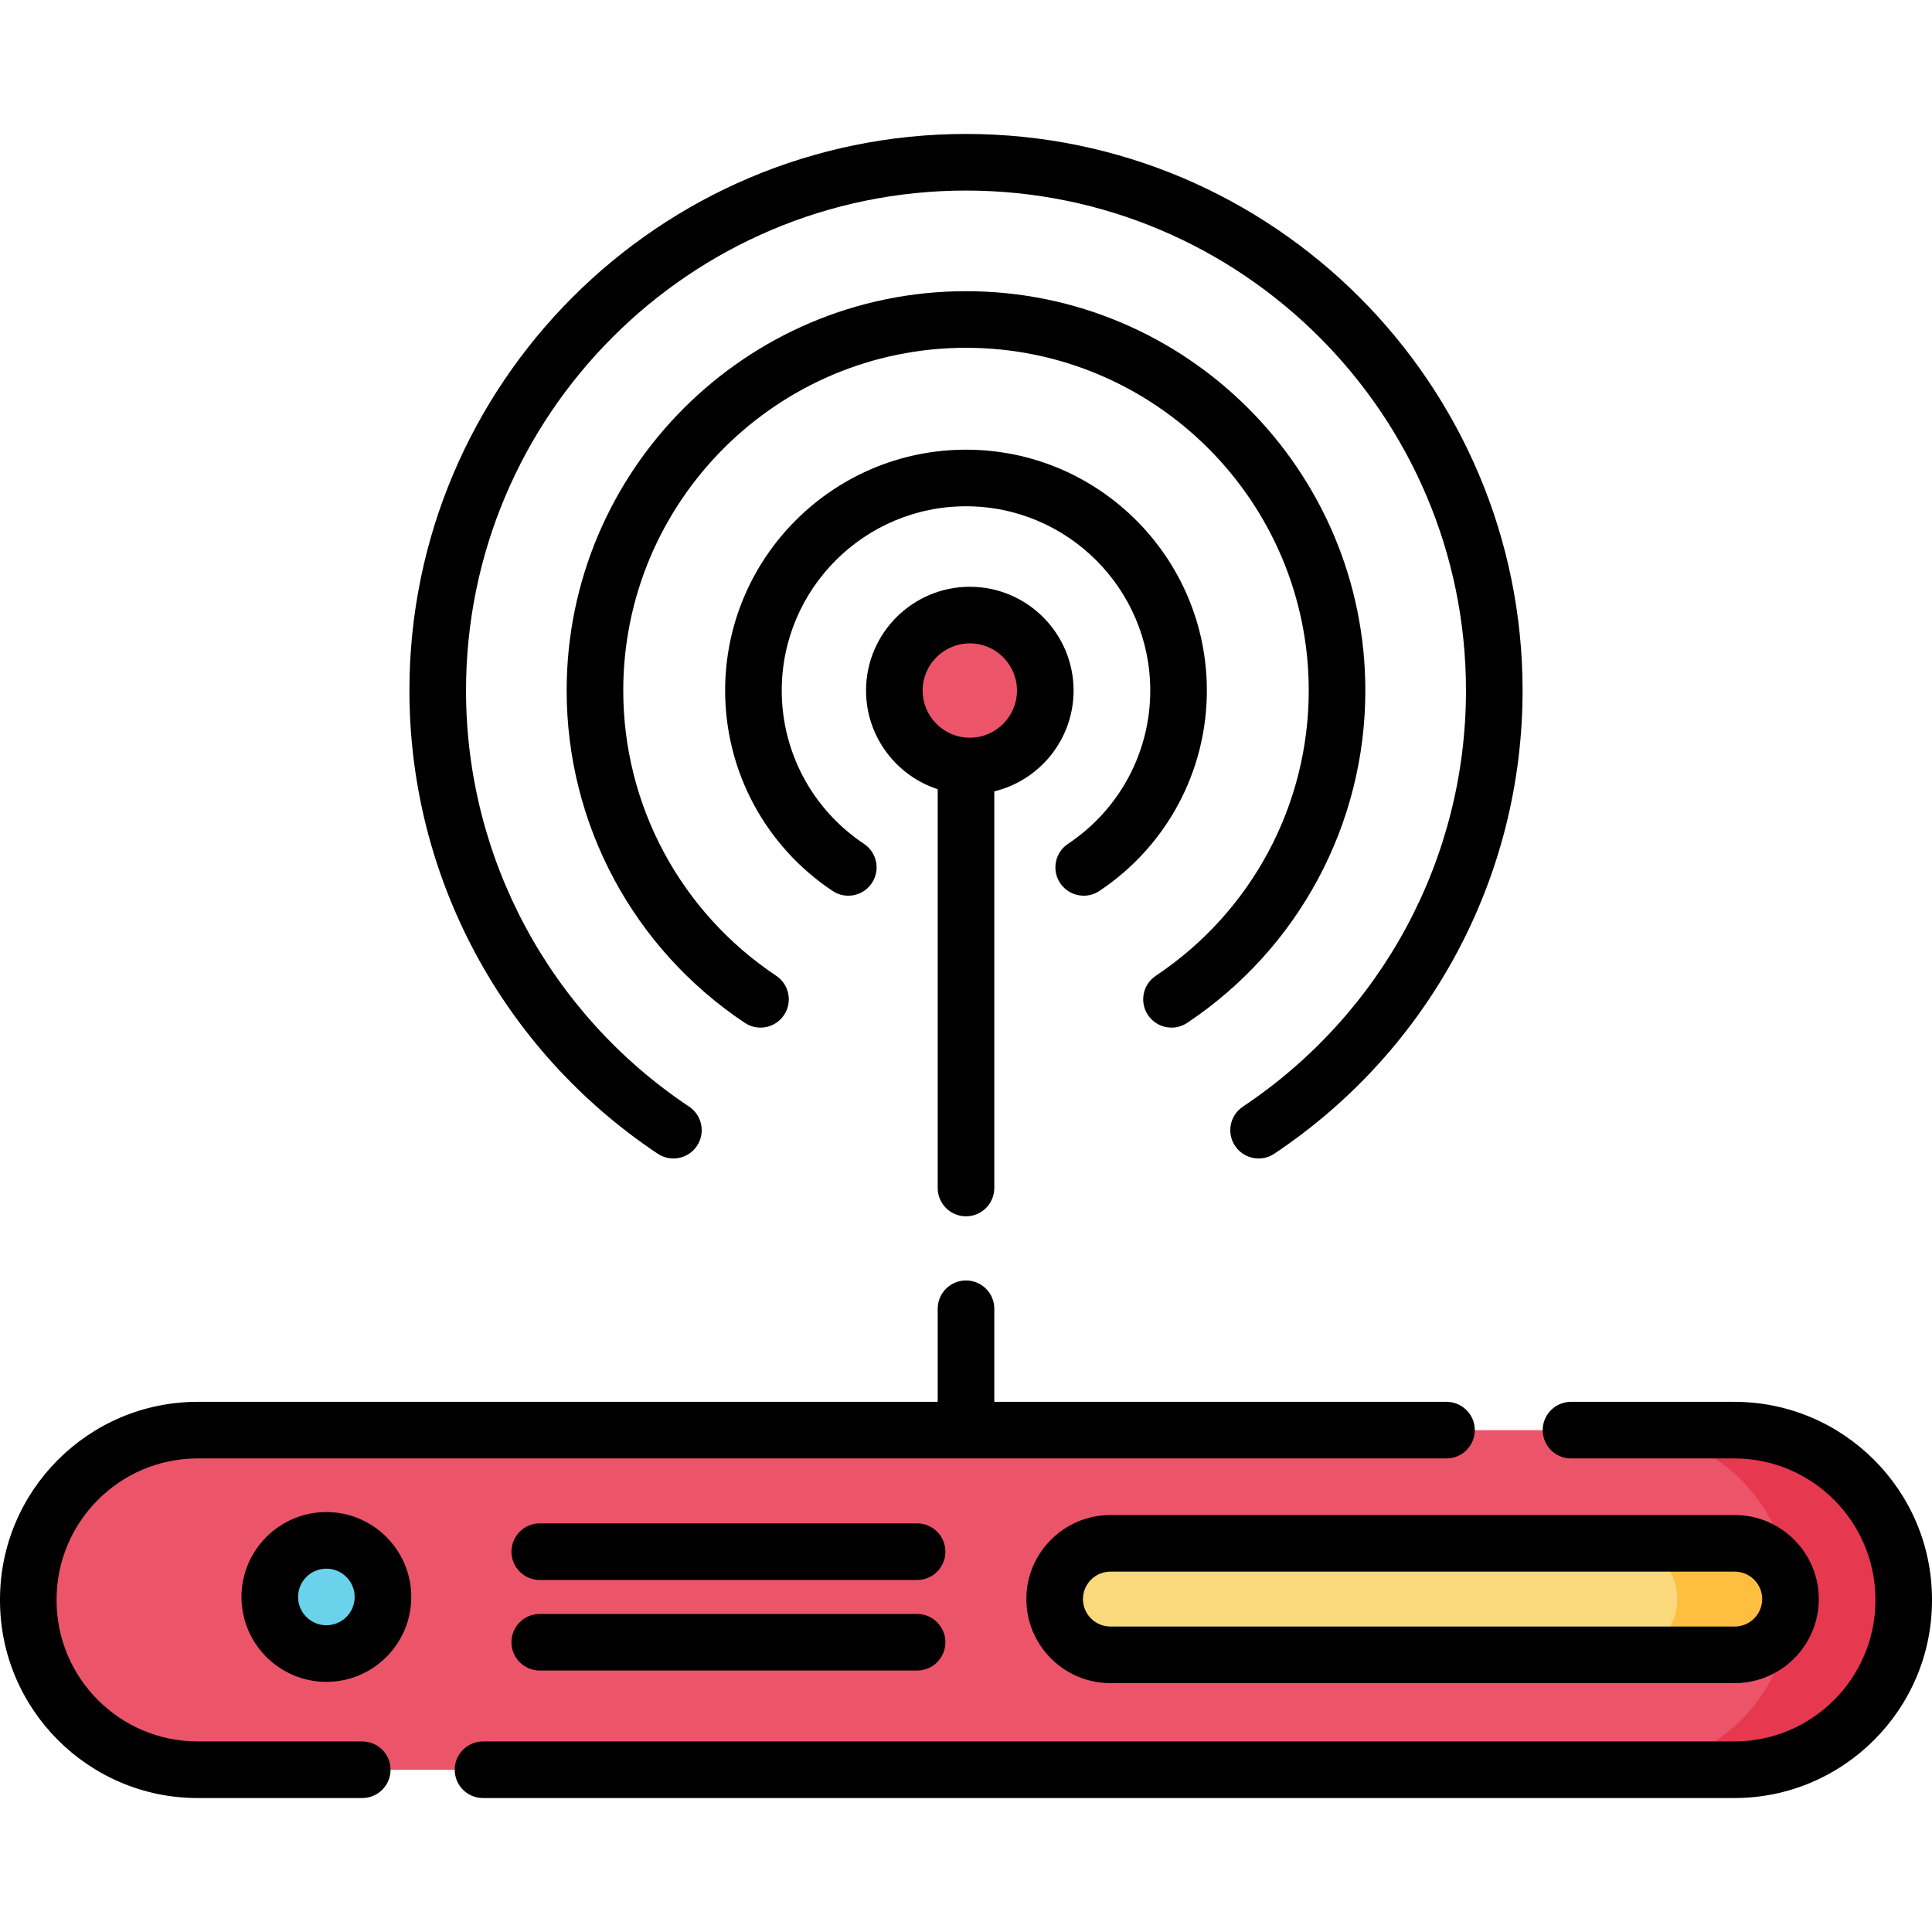
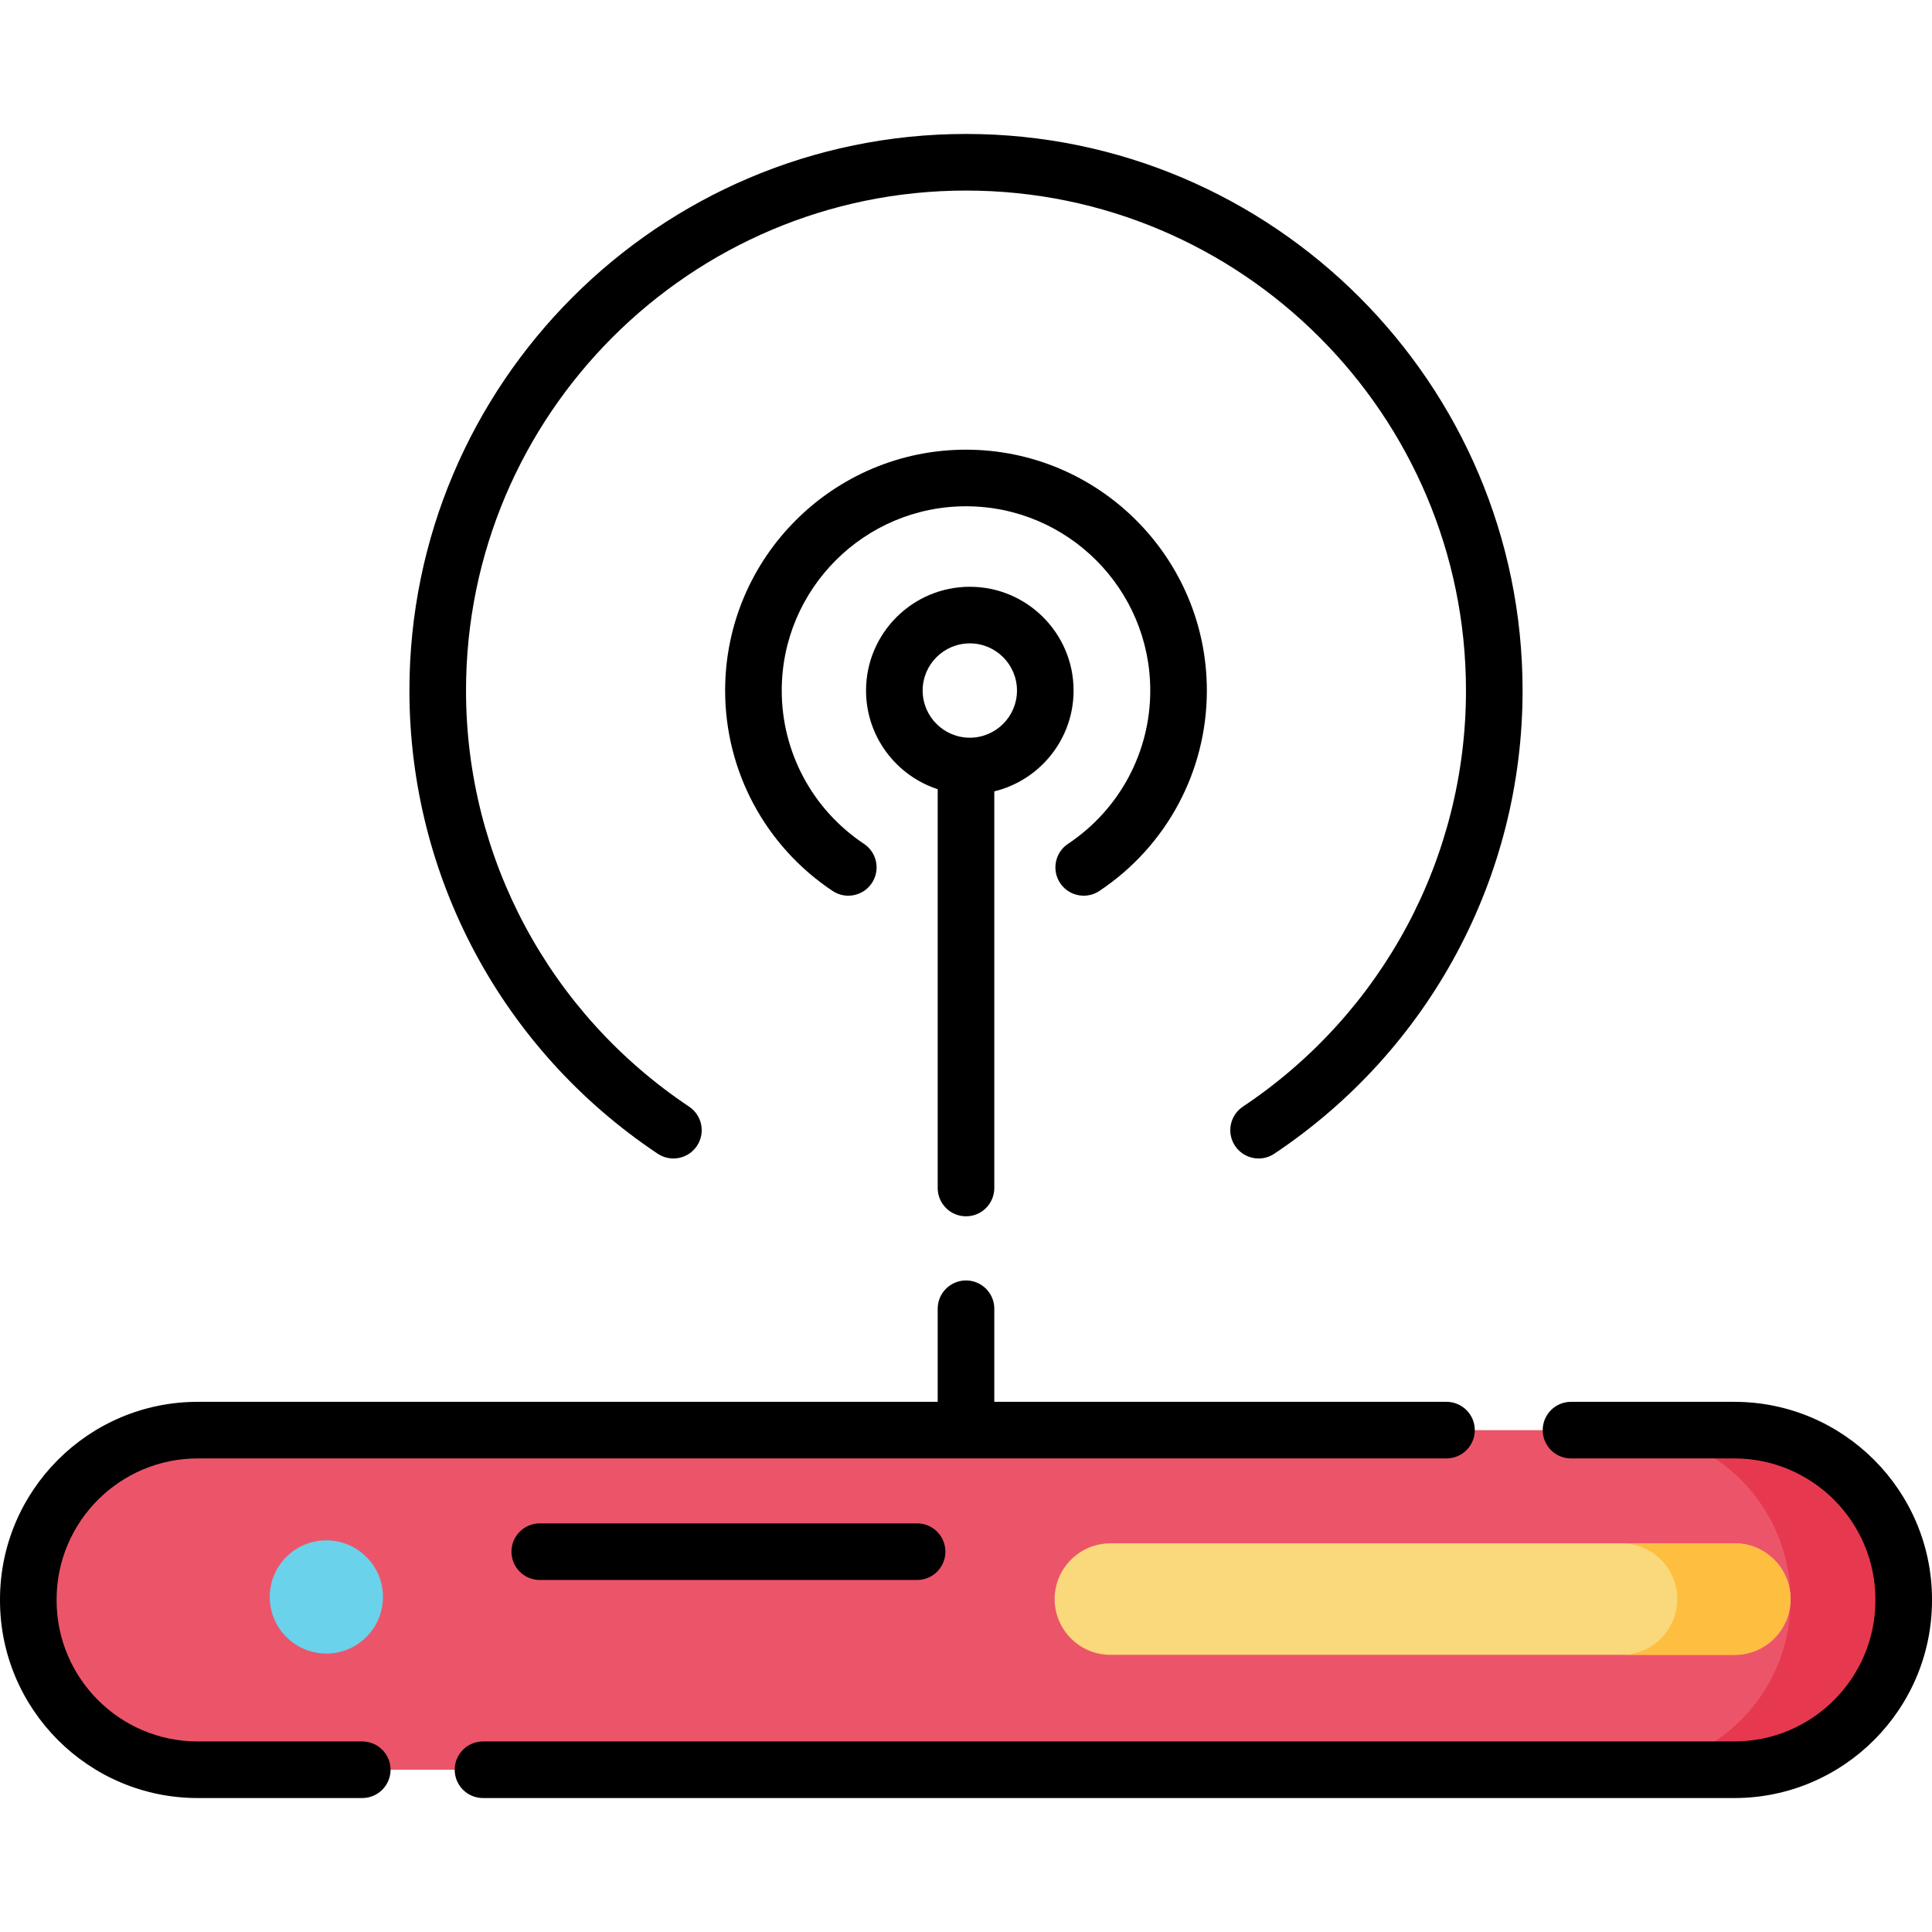
<svg xmlns="http://www.w3.org/2000/svg" version="1.1" id="Capa_1" x="0px" y="0px" viewBox="0 0 512 512" style="enable-background:new 0 0 512 512;" xml:space="preserve">
  <path style="fill:#EC5569;" d="M459.614,469H52.386C27.596,469,7.5,448.904,7.5,424.114v-0.227C7.5,399.096,27.596,379,52.386,379  h407.227c24.79,0,44.886,20.096,44.886,44.886v0.227C504.5,448.904,484.404,469,459.614,469z" />
  <path style="fill:#E63950;" d="M459.614,379h-30c24.79,0,44.886,20.096,44.886,44.886v0.228c0,24.79-20.096,44.886-44.886,44.886h30  c24.79,0,44.886-20.096,44.886-44.886v-0.228C504.5,399.096,484.404,379,459.614,379z" />
  <circle style="fill:#6AD2EB;" cx="86.49" cy="423.21" r="15" />
  <path style="fill:#FAD87C;" d="M294.267,438.546c-8.146,0-14.773-6.627-14.773-14.772c0-8.146,6.627-14.773,14.773-14.773h165.461  c8.146,0,14.772,6.627,14.772,14.773s-6.627,14.772-14.772,14.772H294.267z" />
  <path style="fill:#FEBE40;" d="M459.727,409h-30c8.146,0,14.772,6.627,14.772,14.773s-6.627,14.772-14.772,14.772h30  c8.146,0,14.772-6.627,14.772-14.772C474.5,415.627,467.873,409,459.727,409z" />
-   <circle style="fill:#EC5569;" cx="256" cy="183" r="20" />
-   <path d="M86.492,400.711c-12.406,0-22.5,10.094-22.5,22.5s10.094,22.5,22.5,22.5s22.5-10.094,22.5-22.5  S98.898,400.711,86.492,400.711z M86.492,430.711c-4.136,0-7.5-3.364-7.5-7.5s3.364-7.5,7.5-7.5s7.5,3.364,7.5,7.5  S90.628,430.711,86.492,430.711z" />
  <path d="M174.296,305.747c3.443,2.298,8.102,1.371,10.402-2.074c2.299-3.445,1.371-8.103-2.074-10.402  C145.603,268.558,123.5,227.335,123.5,183c0-73.061,59.439-132.5,132.5-132.5S388.5,109.939,388.5,183  c0,44.335-22.103,85.558-59.124,110.271c-3.445,2.3-4.373,6.957-2.074,10.402c1.446,2.166,3.823,3.337,6.245,3.337  c1.431,0,2.878-0.409,4.157-1.263C378.903,278.245,403.5,232.357,403.5,183c0-81.332-66.168-147.5-147.5-147.5  S108.5,101.668,108.5,183C108.5,232.357,133.097,278.245,174.296,305.747z" />
-   <path d="M310.467,272.331c1.431,0,2.877-0.409,4.156-1.263c29.56-19.729,47.207-52.651,47.207-88.068  c0-58.354-47.476-105.83-105.83-105.83S150.17,124.646,150.17,183c0,35.417,17.647,68.34,47.207,88.068  c3.445,2.298,8.102,1.37,10.401-2.075s1.37-8.102-2.075-10.401c-25.381-16.94-40.533-45.198-40.533-75.592  c0-50.084,40.746-90.83,90.83-90.83s90.83,40.746,90.83,90.83c0,30.394-15.152,58.652-40.533,75.592  c-3.445,2.3-4.375,6.956-2.075,10.401C305.667,271.159,308.045,272.331,310.467,272.331z" />
  <path d="M287.197,237.371c1.429,0,2.873-0.407,4.15-1.259c17.835-11.878,28.482-31.733,28.482-53.112  c0-35.196-28.634-63.83-63.83-63.83s-63.83,28.634-63.83,63.83c0,21.379,10.647,41.234,28.482,53.112  c3.448,2.297,8.103,1.364,10.399-2.085c2.296-3.447,1.362-8.104-2.085-10.399C215.318,214.537,207.17,199.35,207.17,183  c0-26.925,21.905-48.83,48.83-48.83s48.83,21.905,48.83,48.83c0,16.35-8.148,31.537-21.797,40.628  c-3.447,2.296-4.381,6.952-2.085,10.399C282.394,236.197,284.772,237.371,287.197,237.371z" />
  <path d="M459.613,371.5h-43.28c-4.143,0-7.5,3.357-7.5,7.5s3.357,7.5,7.5,7.5h43.28c20.615,0,37.387,16.771,37.387,37.387v0.227  c0,20.615-16.771,37.387-37.387,37.387H128c-4.143,0-7.5,3.357-7.5,7.5s3.357,7.5,7.5,7.5h331.613  c28.886,0,52.387-23.501,52.387-52.387v-0.227C512,395.001,488.499,371.5,459.613,371.5z" />
  <path d="M96,461.5H52.387C31.771,461.5,15,444.729,15,424.113v-0.227c0-20.615,16.771-37.387,37.387-37.387h330.946  c4.143,0,7.5-3.357,7.5-7.5s-3.357-7.5-7.5-7.5H263.5v-24.667c0-4.143-3.357-7.5-7.5-7.5s-7.5,3.357-7.5,7.5V371.5H52.387  C23.501,371.5,0,395.001,0,423.887v0.227C0,452.999,23.501,476.5,52.387,476.5H96c4.143,0,7.5-3.357,7.5-7.5S100.143,461.5,96,461.5  z" />
-   <path d="M271.993,423.773c0,12.281,9.992,22.272,22.273,22.272h165.461c12.281,0,22.272-9.991,22.272-22.272  s-9.991-22.273-22.272-22.273h-165.46C281.985,401.5,271.993,411.492,271.993,423.773z M467,423.773c0,4.01-3.263,7.272-7.272,7.272  H294.267c-4.011,0-7.273-3.263-7.273-7.272c0-4.011,3.263-7.273,7.273-7.273h165.461C463.737,416.5,467,419.763,467,423.773z" />
  <path d="M243.041,403.711h-100c-4.143,0-7.5,3.357-7.5,7.5s3.357,7.5,7.5,7.5h100c4.143,0,7.5-3.357,7.5-7.5  S247.184,403.711,243.041,403.711z" />
-   <path d="M243.041,427.711h-100c-4.143,0-7.5,3.357-7.5,7.5s3.357,7.5,7.5,7.5h100c4.143,0,7.5-3.357,7.5-7.5  S247.184,427.711,243.041,427.711z" />
  <path d="M256,322.333c4.143,0,7.5-3.357,7.5-7.5V209.719c12.04-2.925,21.01-13.792,21.01-26.719c0-15.163-12.337-27.5-27.5-27.5  s-27.5,12.337-27.5,27.5c0,12.193,7.98,22.553,18.99,26.146v105.687C248.5,318.976,251.857,322.333,256,322.333z M244.51,183  c0-6.893,5.607-12.5,12.5-12.5c6.893,0,12.5,5.607,12.5,12.5s-5.607,12.5-12.5,12.5S244.51,189.893,244.51,183z" />
  <g>
</g>
  <g>
</g>
  <g>
</g>
  <g>
</g>
  <g>
</g>
  <g>
</g>
  <g>
</g>
  <g>
</g>
  <g>
</g>
  <g>
</g>
  <g>
</g>
  <g>
</g>
  <g>
</g>
  <g>
</g>
  <g>
</g>
</svg>